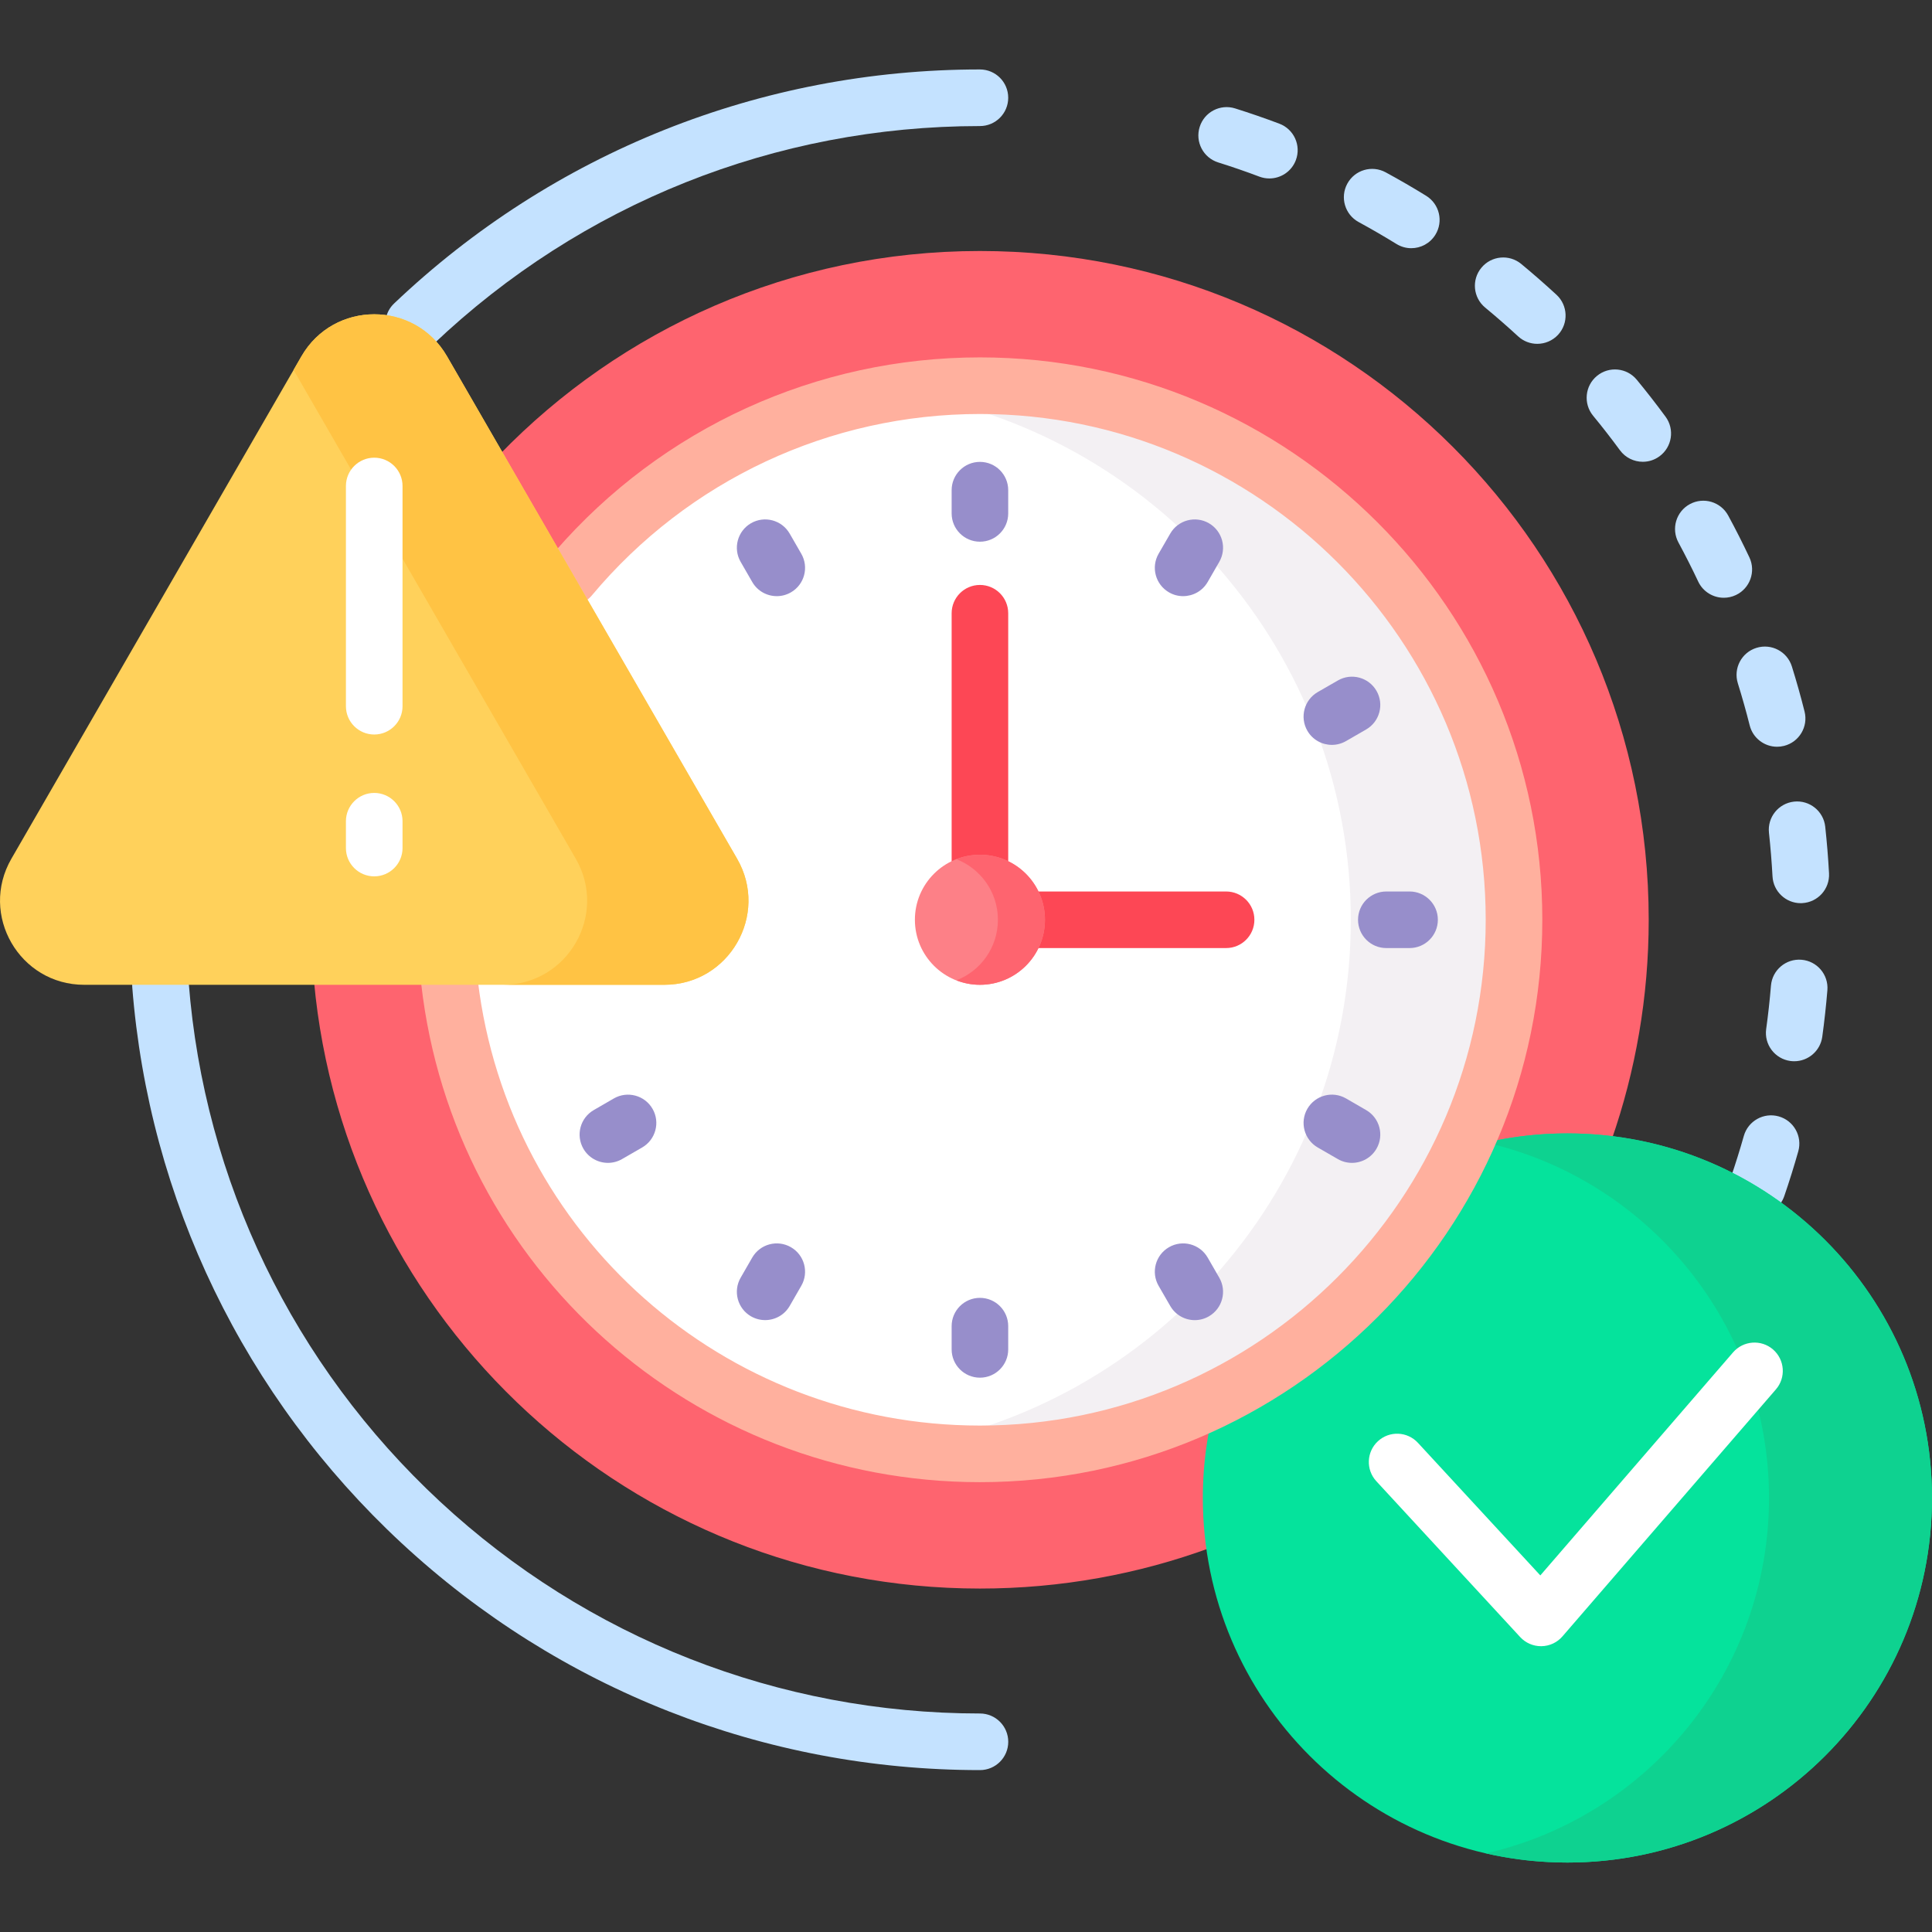
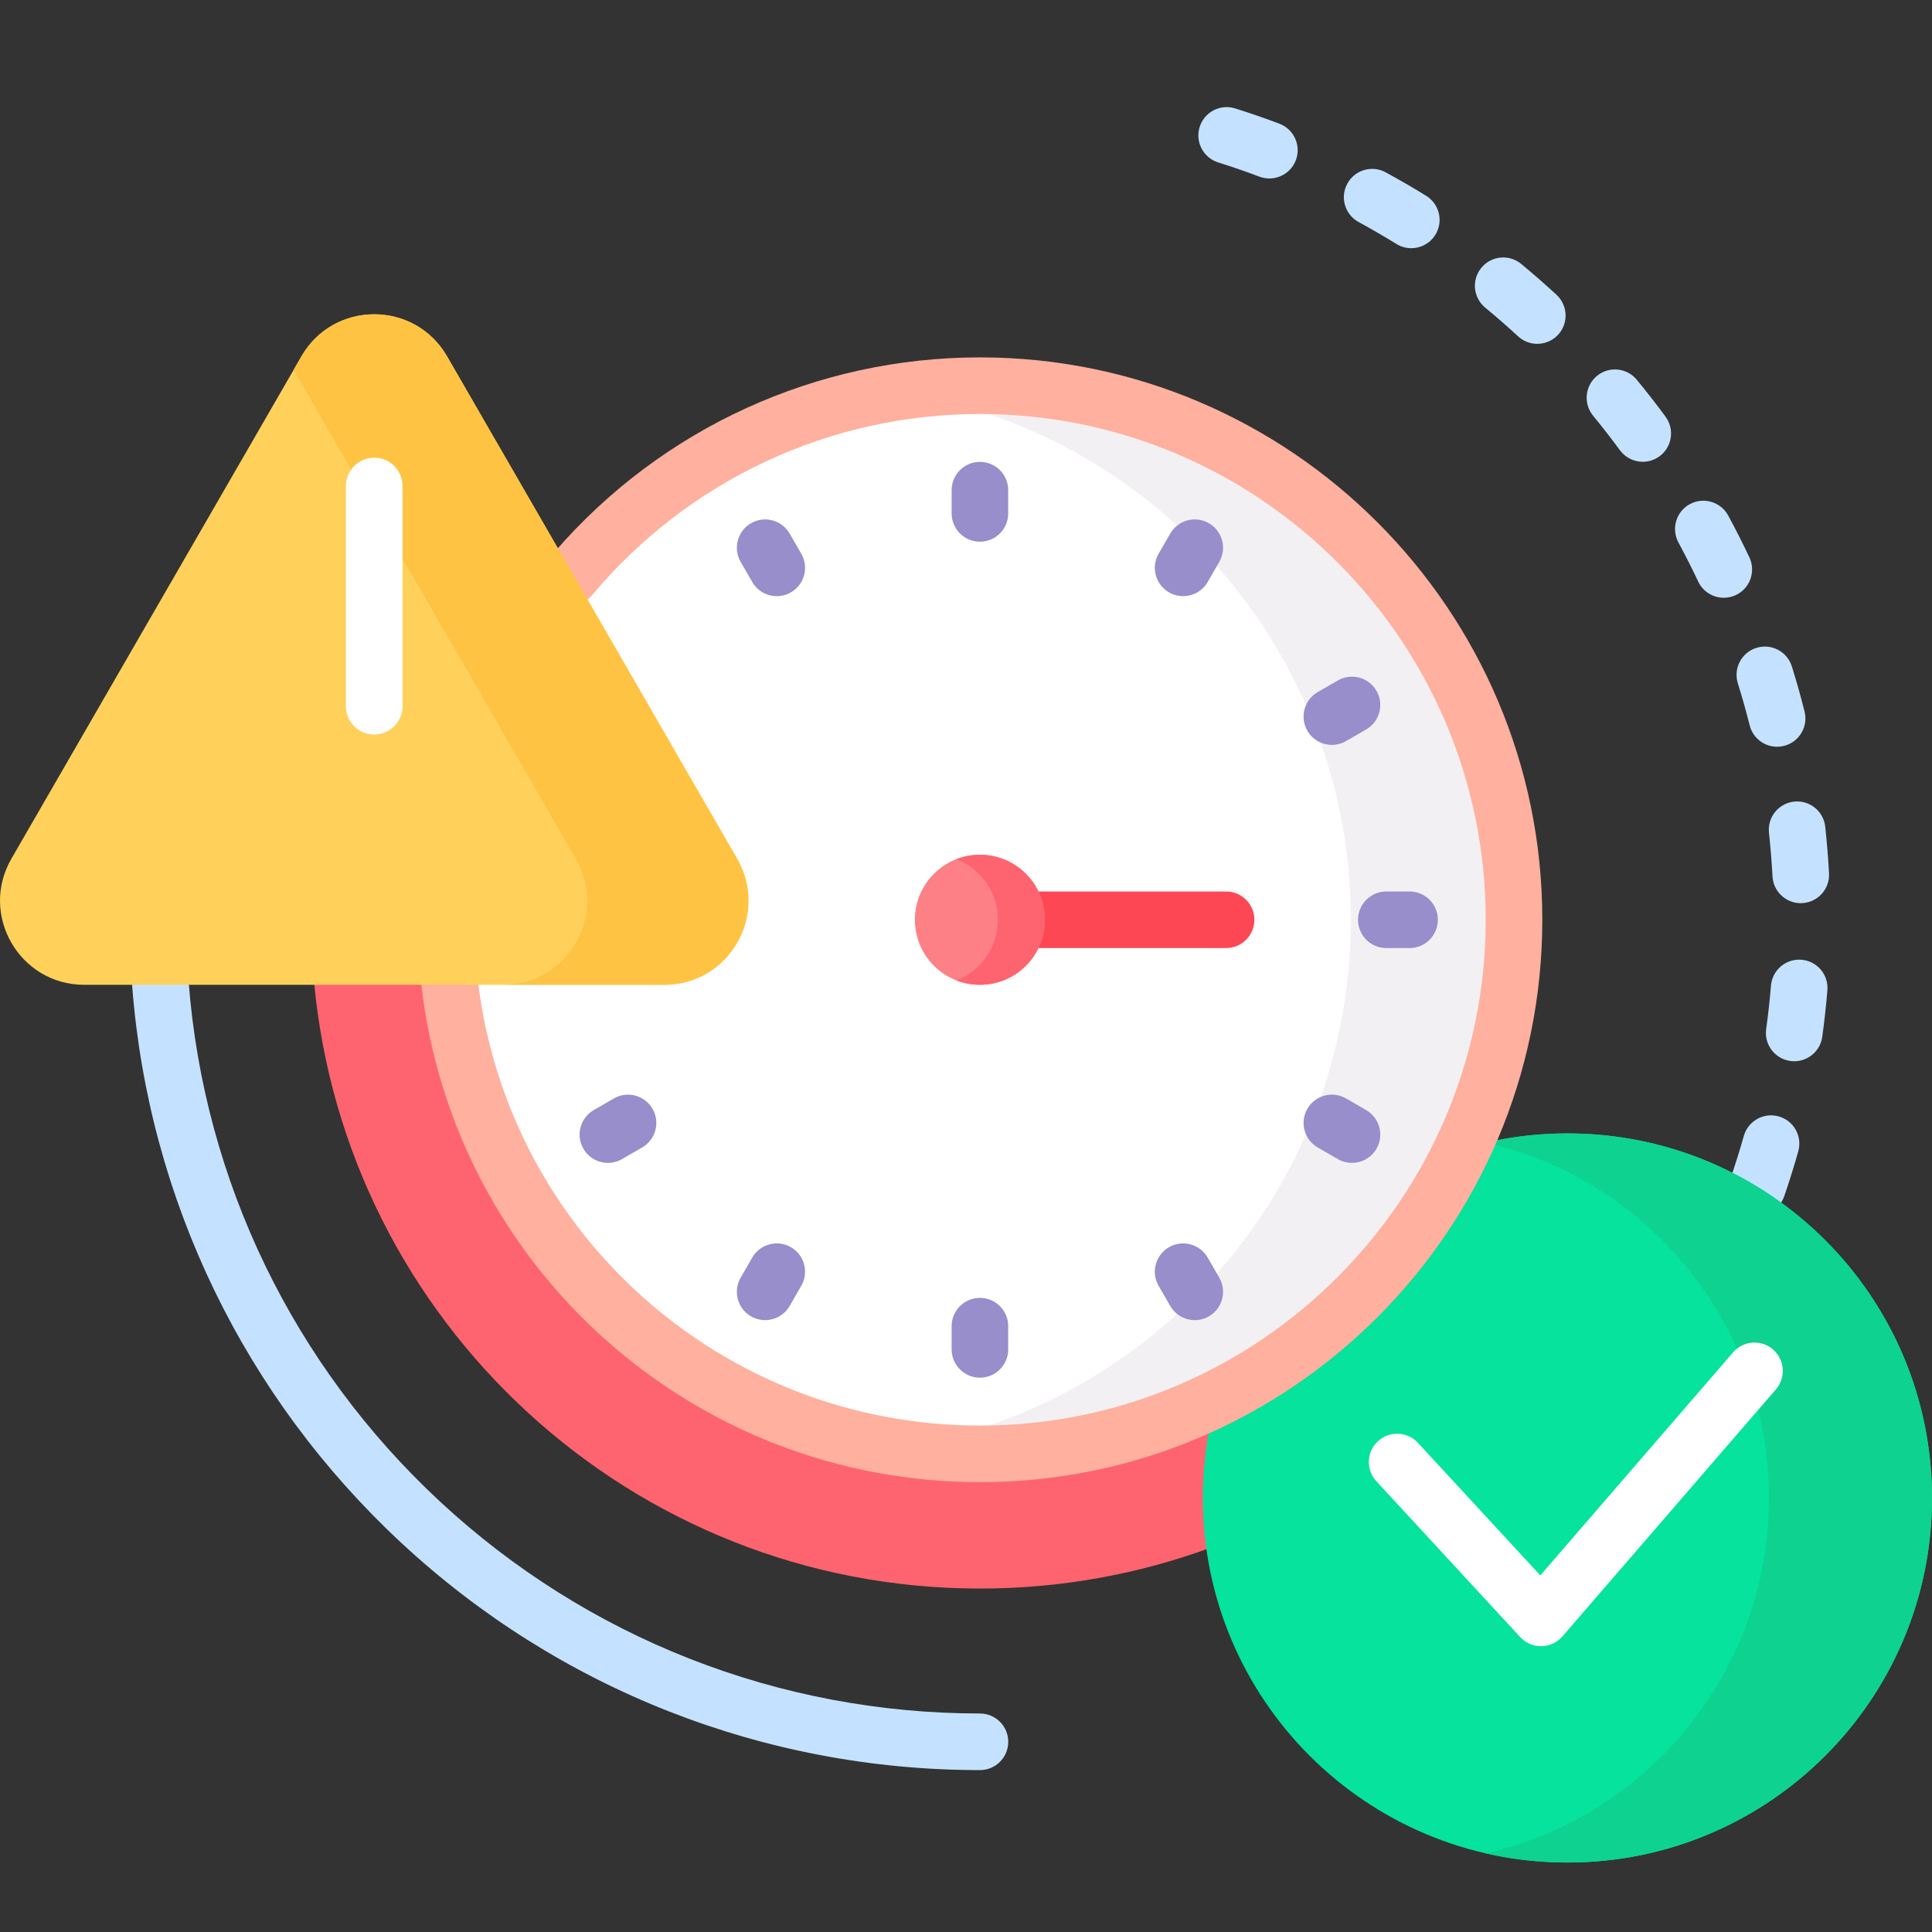
<svg xmlns="http://www.w3.org/2000/svg" width="60" height="60" viewBox="0 0 60 60" fill="none">
  <rect x="0" y="0" width="60" height="60" fill="#333333" stroke="none" />
  <path d="M54.582 37.738C54.487 37.738 54.391 37.723 54.297 37.69C53.837 37.533 53.593 37.032 53.751 36.574C53.897 36.147 54.033 35.711 54.156 35.278C54.288 34.811 54.774 34.539 55.241 34.671C55.708 34.803 55.979 35.289 55.847 35.756C55.716 36.22 55.57 36.687 55.413 37.144C55.288 37.509 54.947 37.738 54.582 37.738ZM55.722 32.958C55.682 32.958 55.642 32.955 55.601 32.95C55.12 32.883 54.784 32.44 54.85 31.959C54.912 31.513 54.962 31.059 54.999 30.609C55.039 30.126 55.464 29.766 55.947 29.806C56.431 29.845 56.791 30.27 56.751 30.754C56.711 31.235 56.658 31.721 56.592 32.199C56.531 32.639 56.154 32.958 55.722 32.958ZM55.923 28.049C55.46 28.049 55.072 27.685 55.047 27.217C55.022 26.766 54.985 26.311 54.937 25.864C54.884 25.381 55.233 24.948 55.715 24.895C56.197 24.842 56.632 25.191 56.684 25.673C56.736 26.152 56.776 26.64 56.802 27.122C56.828 27.607 56.456 28.021 55.971 28.047C55.955 28.048 55.939 28.049 55.923 28.049ZM55.19 23.191C54.796 23.191 54.438 22.925 54.338 22.526C54.228 22.089 54.104 21.65 53.97 21.22C53.826 20.757 54.084 20.264 54.548 20.12C55.011 19.975 55.504 20.234 55.648 20.697C55.792 21.158 55.925 21.629 56.042 22.097C56.161 22.568 55.875 23.046 55.405 23.164C55.333 23.182 55.261 23.191 55.19 23.191ZM53.534 18.564C53.205 18.564 52.889 18.378 52.739 18.06C52.547 17.652 52.34 17.245 52.126 16.848C51.895 16.421 52.053 15.887 52.48 15.656C52.907 15.425 53.44 15.584 53.671 16.011C53.902 16.436 54.123 16.873 54.329 17.31C54.536 17.749 54.348 18.273 53.909 18.48C53.788 18.537 53.66 18.564 53.534 18.564ZM51.018 14.341C50.748 14.341 50.481 14.217 50.309 13.983C50.042 13.62 49.762 13.259 49.475 12.911C49.167 12.536 49.221 11.982 49.595 11.674C49.97 11.365 50.524 11.419 50.832 11.794C51.139 12.166 51.44 12.553 51.726 12.942C52.013 13.333 51.929 13.883 51.538 14.17C51.381 14.286 51.199 14.341 51.018 14.341ZM47.741 10.678C47.528 10.678 47.315 10.601 47.146 10.445C46.815 10.14 46.471 9.84 46.123 9.552C45.749 9.243 45.696 8.689 46.006 8.315C46.315 7.941 46.869 7.888 47.243 8.197C47.615 8.505 47.983 8.827 48.338 9.154C48.694 9.483 48.717 10.039 48.388 10.396C48.214 10.583 47.978 10.678 47.741 10.678ZM43.828 7.708C43.67 7.708 43.511 7.665 43.367 7.576C42.984 7.34 42.589 7.111 42.194 6.896C41.767 6.664 41.61 6.13 41.842 5.704C42.074 5.277 42.607 5.12 43.034 5.352C43.457 5.582 43.88 5.827 44.291 6.081C44.704 6.336 44.832 6.878 44.577 7.29C44.411 7.56 44.123 7.708 43.828 7.708ZM39.422 5.542C39.319 5.542 39.214 5.524 39.112 5.486C38.692 5.327 38.261 5.179 37.831 5.044C37.368 4.898 37.111 4.405 37.257 3.942C37.402 3.479 37.896 3.221 38.358 3.367C38.819 3.512 39.28 3.671 39.731 3.841C40.185 4.012 40.415 4.518 40.244 4.973C40.112 5.325 39.777 5.542 39.422 5.542Z" fill="#C4E2FF" />
  <path d="M30.433 53.214C24.189 53.214 18.232 50.875 13.66 46.628C9.112 42.403 6.342 36.68 5.86 30.515C5.858 30.499 5.856 30.483 5.853 30.466H4.112C4.104 30.527 4.102 30.589 4.107 30.652C4.624 37.259 7.592 43.389 12.464 47.916C17.362 52.466 23.743 54.972 30.433 54.972C30.918 54.972 31.312 54.579 31.312 54.093C31.312 53.608 30.918 53.214 30.433 53.214Z" fill="#C4E2FF" />
-   <path d="M30.432 2.157C23.629 2.157 17.167 4.738 12.239 9.425C12.098 9.558 12.013 9.727 11.98 9.903C12.556 9.985 13.075 10.261 13.462 10.687C18.061 6.32 24.087 3.915 30.432 3.915C30.918 3.915 31.311 3.521 31.311 3.036C31.311 2.55 30.918 2.157 30.432 2.157Z" fill="#C4E2FF" />
  <path d="M37.695 44.318C35.484 45.34 33.024 45.913 30.433 45.913C21.616 45.913 14.208 39.317 13.201 30.57L13.189 30.466H9.751C10.712 41.045 19.603 49.334 30.433 49.334C32.946 49.334 35.354 48.887 37.584 48.07C37.514 47.563 37.477 47.047 37.477 46.521C37.476 45.767 37.552 45.03 37.695 44.318Z" fill="#FE646F" />
-   <path d="M30.432 7.795C24.576 7.795 19.286 10.22 15.511 14.12L17.305 17.227L17.413 17.105C20.707 13.362 25.453 11.216 30.432 11.216C39.998 11.216 47.781 18.999 47.781 28.564C47.781 31.058 47.251 33.43 46.3 35.575C47.066 35.408 47.862 35.32 48.678 35.32C49.141 35.32 49.599 35.349 50.048 35.404C50.794 33.262 51.202 30.961 51.202 28.565C51.202 17.094 41.903 7.795 30.432 7.795Z" fill="#FE646F" />
  <path d="M48.678 35.199C47.486 35.199 46.337 35.384 45.258 35.725C43.678 38.982 41.057 41.642 37.829 43.272C37.522 44.301 37.355 45.392 37.355 46.521C37.355 52.774 42.425 57.843 48.678 57.843C54.931 57.843 60 52.774 60 46.521C60 40.268 54.931 35.199 48.678 35.199Z" fill="#05E39C" />
  <path d="M48.678 35.199C47.807 35.199 46.96 35.297 46.147 35.483C51.181 36.633 54.938 41.138 54.938 46.521C54.938 51.904 51.181 56.409 46.147 57.559C46.96 57.745 47.807 57.843 48.678 57.843C54.931 57.843 60 52.774 60 46.521C60 40.268 54.931 35.199 48.678 35.199Z" fill="#0ED290" />
  <path d="M47.858 51.124C47.613 51.124 47.379 51.022 47.212 50.842L42.743 46C42.414 45.643 42.436 45.087 42.793 44.758C43.149 44.429 43.705 44.451 44.035 44.808L47.836 48.926L53.822 41.999C54.14 41.632 54.695 41.591 55.062 41.908C55.429 42.226 55.47 42.781 55.153 43.148L48.523 50.82C48.359 51.01 48.123 51.12 47.872 51.124C47.868 51.124 47.863 51.124 47.858 51.124Z" fill="white" />
  <path d="M30.433 11.978C25.32 11.978 20.749 14.292 17.706 17.928L22.786 26.728C23.237 27.508 23.237 28.439 22.786 29.218C22.336 29.997 21.53 30.463 20.63 30.463H13.955C14.897 38.729 21.915 45.151 30.433 45.151C39.593 45.151 47.019 37.725 47.019 28.565C47.019 19.404 39.593 11.978 30.433 11.978Z" fill="white" />
  <path d="M30.432 11.978C29.571 11.978 28.724 12.044 27.898 12.17C35.856 13.39 41.951 20.266 41.951 28.565C41.951 36.864 35.856 43.739 27.898 44.959C28.724 45.085 29.571 45.151 30.432 45.151C39.593 45.151 47.019 37.725 47.019 28.565C47.019 19.404 39.593 11.978 30.432 11.978Z" fill="#F3F0F3" />
  <path d="M30.433 11.099C25.355 11.099 20.567 13.29 17.243 17.119L18.148 18.687C18.234 18.637 18.313 18.573 18.38 18.492C21.376 14.911 25.769 12.857 30.433 12.857C39.094 12.857 46.14 19.903 46.14 28.564C46.14 37.226 39.094 44.272 30.433 44.272C22.475 44.272 15.791 38.344 14.841 30.466H13.076C13.076 30.498 13.078 30.53 13.082 30.562C14.087 39.38 21.546 46.03 30.433 46.03C40.063 46.03 47.898 38.195 47.898 28.564C47.898 18.934 40.063 11.099 30.433 11.099Z" fill="#FFB09E" />
  <path d="M38.077 27.686H32.118C32.256 27.949 32.335 28.247 32.335 28.564C32.335 28.882 32.256 29.18 32.118 29.443H38.077C38.563 29.443 38.956 29.05 38.956 28.564C38.956 28.079 38.563 27.686 38.077 27.686Z" fill="#FD4755" />
-   <path d="M30.433 26.663C30.75 26.663 31.048 26.742 31.311 26.879V19.045C31.311 18.56 30.918 18.166 30.433 18.166C29.947 18.166 29.554 18.56 29.554 19.045V26.879C29.817 26.741 30.116 26.663 30.433 26.663Z" fill="#FD4755" />
  <path d="M30.433 14.344C29.947 14.344 29.554 14.738 29.554 15.223V15.944C29.554 16.43 29.947 16.823 30.433 16.823C30.918 16.823 31.311 16.43 31.311 15.944V15.223C31.311 14.738 30.918 14.344 30.433 14.344Z" fill="#978ECB" />
  <path d="M30.433 40.306C29.947 40.306 29.554 40.699 29.554 41.185V41.906C29.554 42.391 29.947 42.785 30.433 42.785C30.918 42.785 31.311 42.391 31.311 41.906V41.185C31.311 40.699 30.918 40.306 30.433 40.306Z" fill="#978ECB" />
  <path d="M43.775 27.686H43.054C42.568 27.686 42.175 28.079 42.175 28.564C42.175 29.05 42.568 29.443 43.054 29.443H43.775C44.26 29.443 44.654 29.05 44.654 28.564C44.654 28.079 44.26 27.686 43.775 27.686Z" fill="#978ECB" />
  <path d="M24.524 16.571C24.281 16.151 23.744 16.006 23.323 16.249C22.903 16.492 22.759 17.03 23.002 17.45L23.362 18.075C23.525 18.357 23.82 18.514 24.124 18.514C24.273 18.514 24.424 18.476 24.563 18.396C24.983 18.154 25.127 17.616 24.884 17.196L24.524 16.571Z" fill="#978ECB" />
  <path d="M37.505 39.054C37.262 38.634 36.724 38.49 36.304 38.733C35.884 38.975 35.739 39.513 35.982 39.933L36.343 40.558C36.506 40.84 36.801 40.998 37.105 40.998C37.254 40.998 37.405 40.96 37.543 40.88C37.964 40.637 38.108 40.099 37.865 39.679L37.505 39.054Z" fill="#978ECB" />
  <path d="M19.064 34.113L18.44 34.474C18.019 34.717 17.875 35.254 18.118 35.675C18.281 35.956 18.576 36.114 18.88 36.114C19.029 36.114 19.18 36.076 19.319 35.996L19.943 35.636C20.363 35.393 20.508 34.855 20.265 34.435C20.022 34.015 19.484 33.871 19.064 34.113Z" fill="#978ECB" />
  <path d="M41.363 23.133C41.512 23.133 41.663 23.095 41.802 23.015L42.426 22.655C42.847 22.412 42.991 21.875 42.748 21.454C42.505 21.034 41.968 20.89 41.548 21.133L40.923 21.493C40.503 21.736 40.359 22.273 40.601 22.694C40.764 22.976 41.06 23.133 41.363 23.133Z" fill="#978ECB" />
  <path d="M42.426 34.474L41.802 34.113C41.381 33.87 40.844 34.015 40.601 34.435C40.359 34.855 40.503 35.393 40.923 35.636L41.548 35.996C41.686 36.076 41.837 36.114 41.986 36.114C42.29 36.114 42.585 35.956 42.748 35.675C42.991 35.254 42.847 34.717 42.426 34.474Z" fill="#978ECB" />
  <path d="M24.563 38.733C24.142 38.49 23.605 38.634 23.362 39.054L23.002 39.679C22.759 40.099 22.903 40.637 23.323 40.88C23.462 40.959 23.613 40.997 23.762 40.997C24.066 40.997 24.361 40.84 24.524 40.558L24.884 39.933C25.127 39.513 24.983 38.975 24.563 38.733Z" fill="#978ECB" />
  <path d="M37.543 16.249C37.123 16.007 36.585 16.151 36.343 16.571L35.982 17.196C35.739 17.616 35.884 18.154 36.304 18.396C36.442 18.476 36.593 18.514 36.743 18.514C37.046 18.514 37.342 18.357 37.505 18.075L37.865 17.45C38.108 17.029 37.964 16.492 37.543 16.249Z" fill="#978ECB" />
  <path d="M30.432 30.584C31.547 30.584 32.452 29.68 32.452 28.564C32.452 27.449 31.547 26.545 30.432 26.545C29.317 26.545 28.413 27.449 28.413 28.564C28.413 29.68 29.317 30.584 30.432 30.584Z" fill="#FD8087" />
  <path d="M30.432 26.545C30.174 26.545 29.929 26.595 29.702 26.683C30.456 26.976 30.991 27.707 30.991 28.564C30.991 29.422 30.456 30.153 29.702 30.445C29.929 30.534 30.174 30.584 30.432 30.584C31.547 30.584 32.452 29.68 32.452 28.564C32.452 27.449 31.548 26.545 30.432 26.545Z" fill="#FE646F" />
  <path d="M9.361 11.066L0.354 26.668C-0.651 28.408 0.605 30.584 2.615 30.584H20.63C22.64 30.584 23.896 28.408 22.891 26.668L13.883 11.066C12.878 9.325 10.366 9.325 9.361 11.066Z" fill="#FFD15B" />
  <path d="M22.891 26.668L13.883 11.066C12.878 9.325 10.366 9.325 9.361 11.066L9.117 11.489L17.881 26.668C18.886 28.408 17.63 30.584 15.62 30.584H20.63C22.64 30.584 23.896 28.408 22.891 26.668Z" fill="#FFC344" />
  <path d="M11.622 22.811C11.137 22.811 10.743 22.418 10.743 21.932V15.093C10.743 14.607 11.137 14.214 11.622 14.214C12.107 14.214 12.501 14.607 12.501 15.093V21.932C12.501 22.418 12.107 22.811 11.622 22.811Z" fill="white" />
-   <path d="M11.622 27.216C11.137 27.216 10.743 26.823 10.743 26.337V25.504C10.743 25.019 11.137 24.625 11.622 24.625C12.107 24.625 12.501 25.019 12.501 25.504V26.337C12.501 26.823 12.107 27.216 11.622 27.216Z" fill="white" />
</svg>